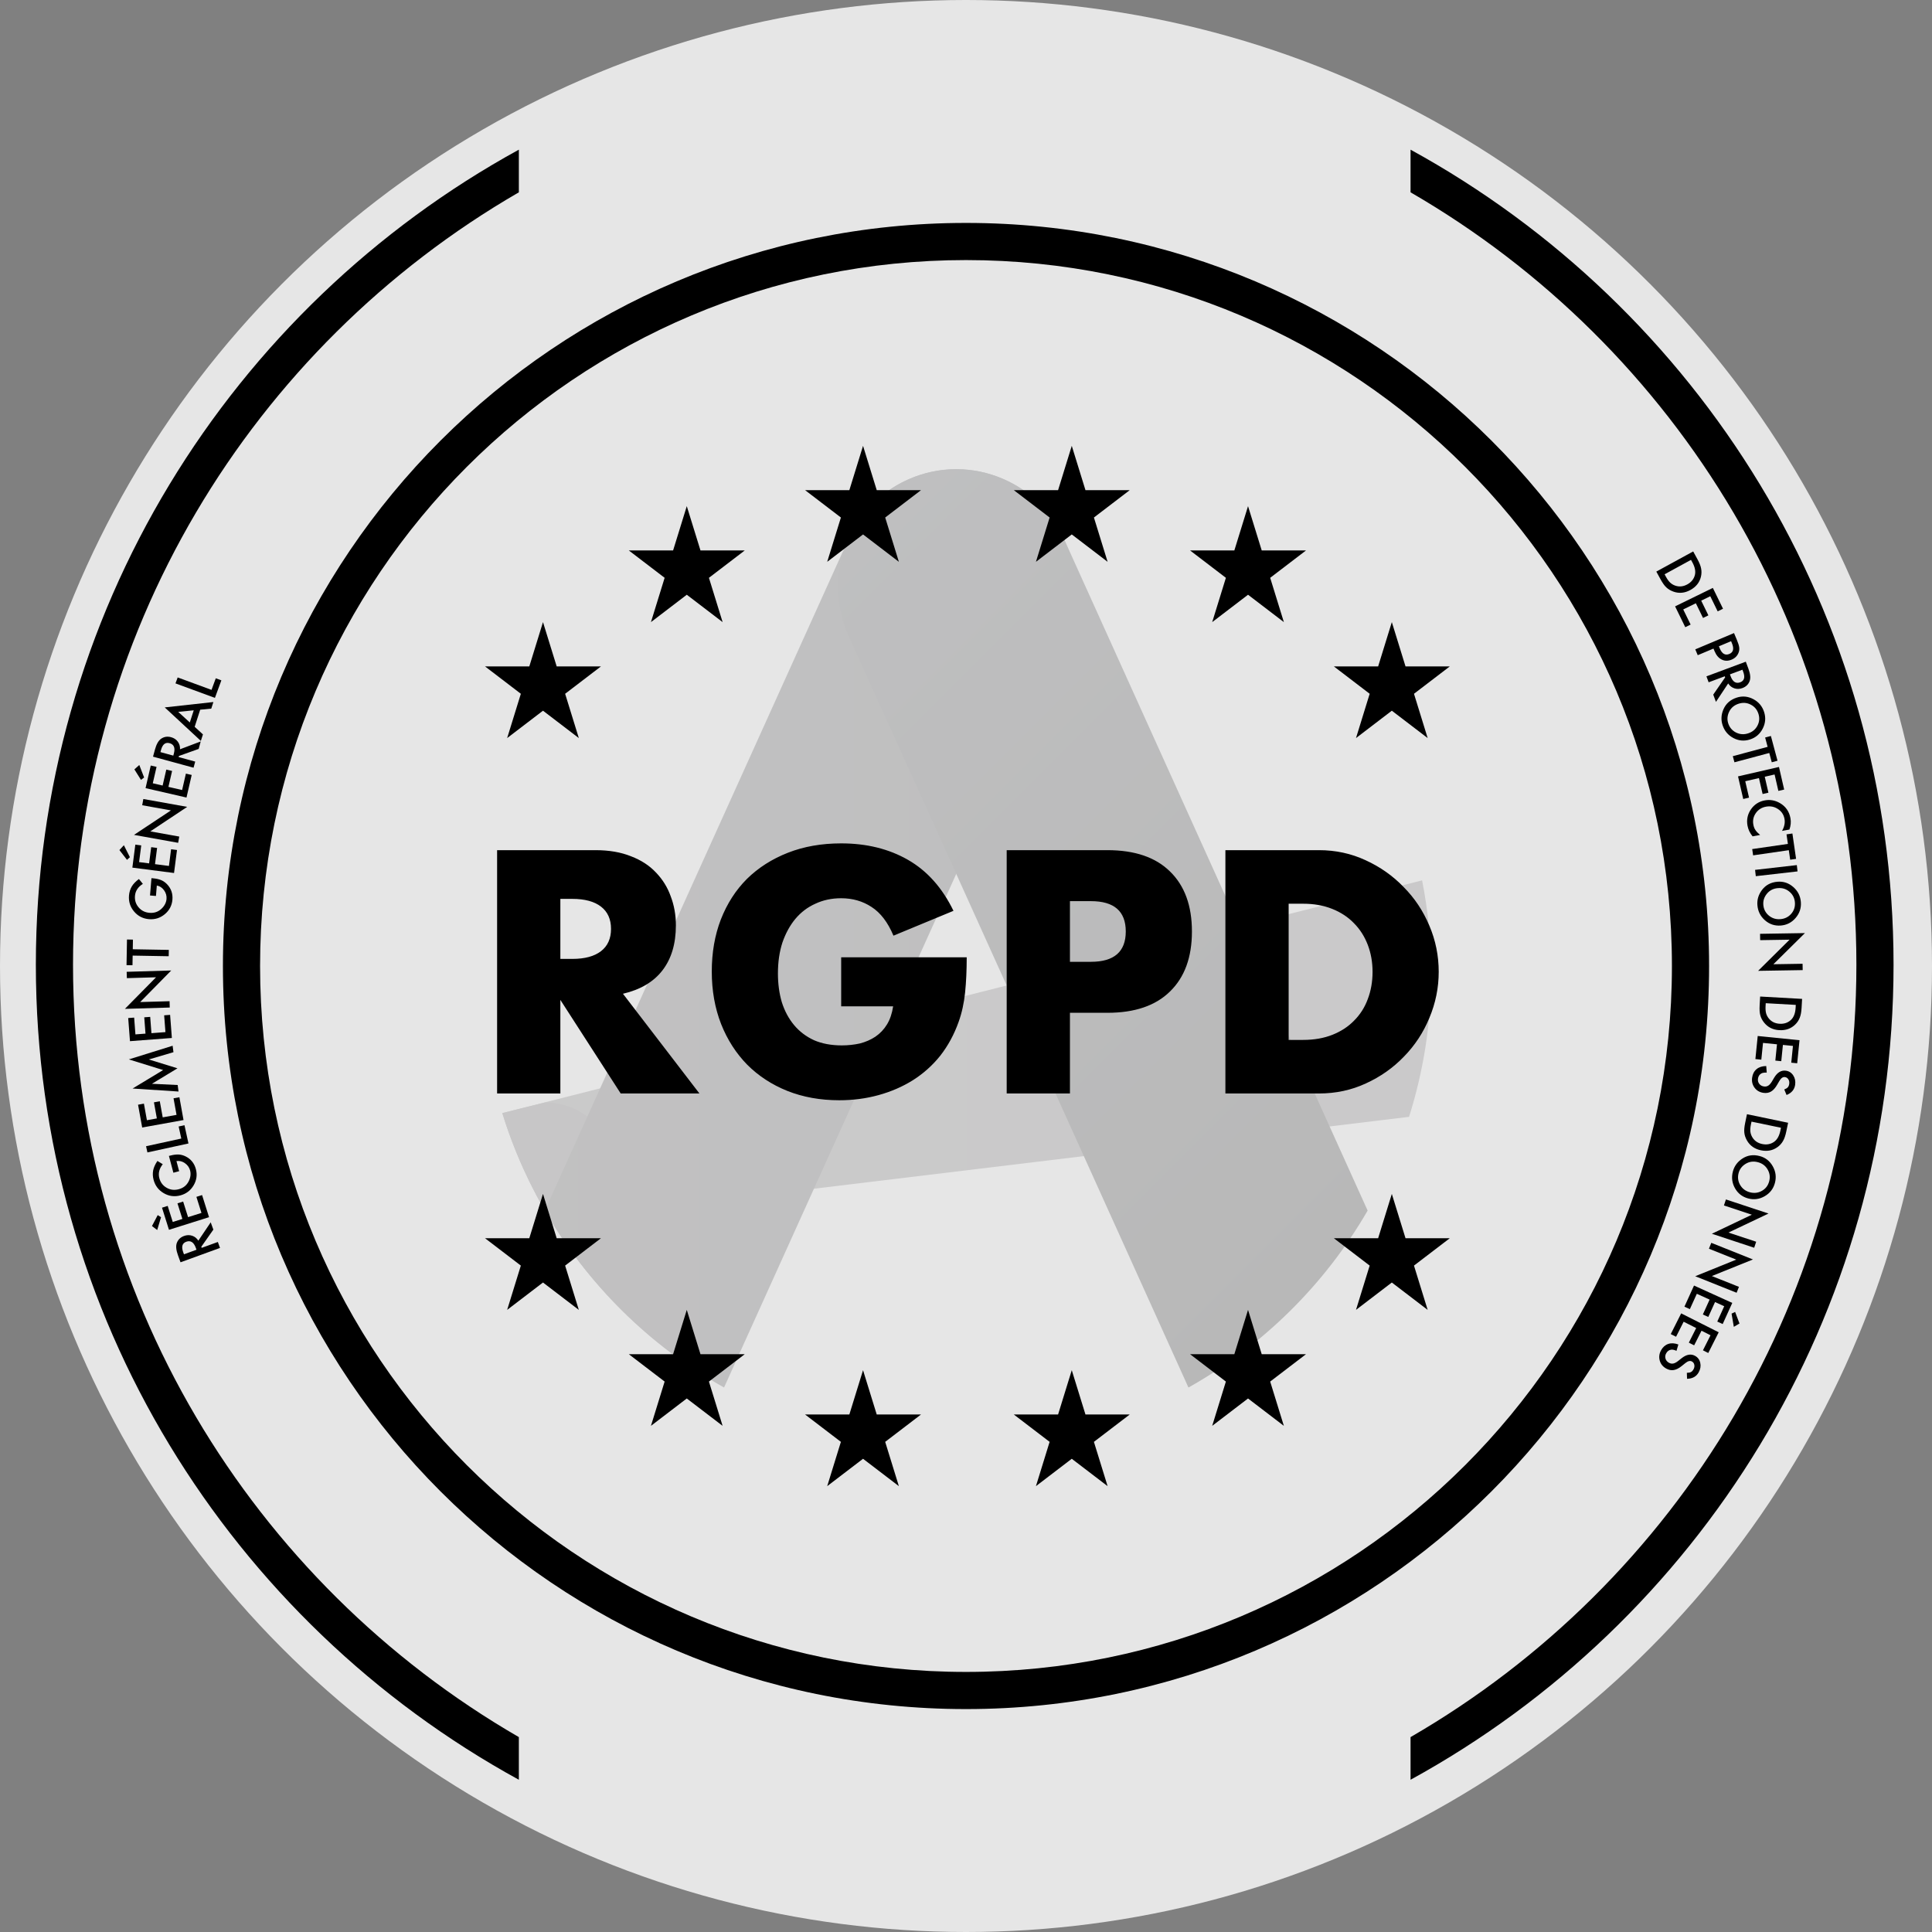
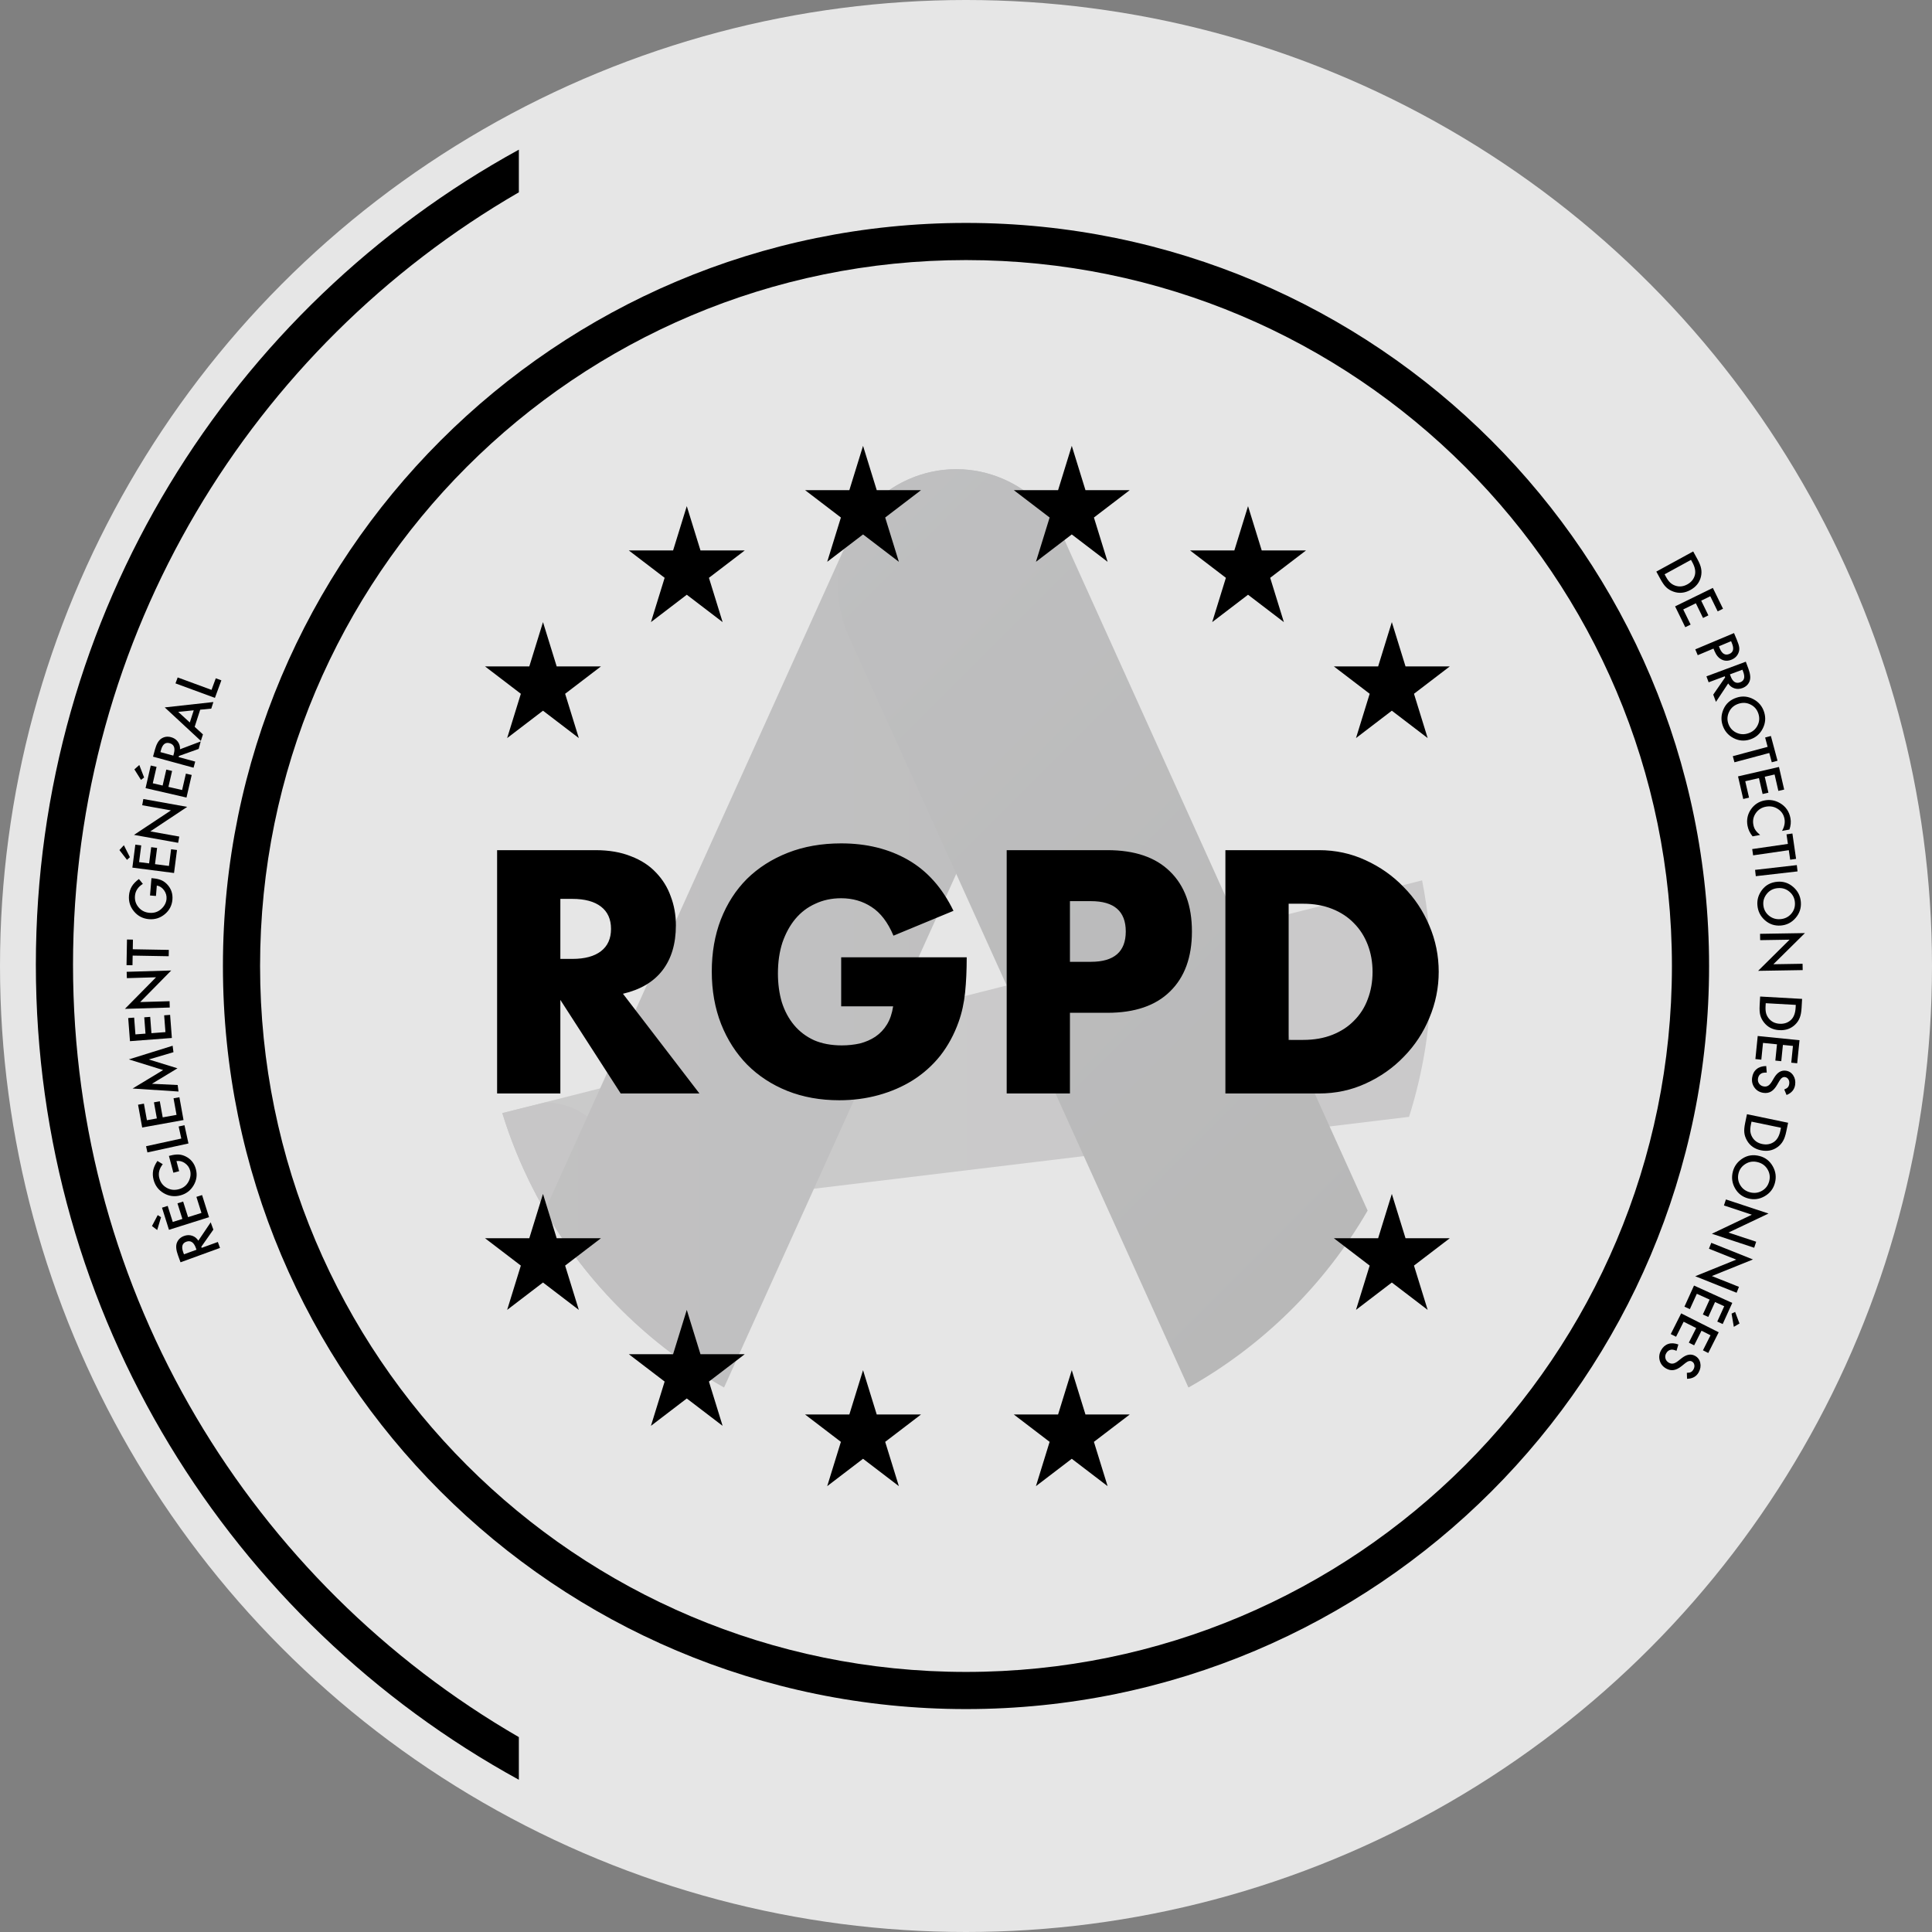
<svg xmlns="http://www.w3.org/2000/svg" width="350" height="350" viewBox="0 0 350 350" fill="none">
  <rect x="0" y="0" width="350" height="350" fill="#808080" stroke="none" />
  <circle opacity="0.8" cx="175" cy="175" r="175" fill="white" />
  <g opacity="0.2">
    <path d="M259.269 176.301C259.269 185.374 257.865 194.117 255.262 202.326L99.779 221.105C96.088 215.07 93.122 208.545 90.999 201.651L257.624 159.486C258.703 164.924 259.269 170.548 259.269 176.301Z" fill="url(#paint0_linear_447_3092)" />
    <path d="M124.791 247.404C108.875 236.54 96.796 220.471 90.999 201.649C93.143 201.101 95.712 200.464 98.77 199.727C101.312 199.727 103.713 200.488 105.661 201.744C107.61 203.002 109.105 204.757 109.836 206.745L124.791 247.404Z" fill="url(#paint1_linear_447_3092)" />
    <path d="M192.725 115.208L131.168 251.362C117.683 243.789 106.446 232.687 98.71 219.306L153.743 97.582C154.758 95.339 156.111 93.354 157.718 91.663C161.768 87.398 167.414 85 173.247 85C176.196 85 179.19 85.611 182.05 86.906C184.651 88.082 186.9 89.713 188.75 91.661C194.56 97.78 196.418 107.044 192.725 115.208Z" fill="url(#paint2_linear_447_3092)" />
    <path d="M247.76 219.309C240.024 232.689 228.786 243.791 215.3 251.365L153.743 115.208C150.053 107.044 151.911 97.784 157.72 91.663C159.57 89.713 161.82 88.082 164.42 86.906C167.281 85.611 170.275 85 173.223 85C179.056 85 184.702 87.398 188.75 91.663C190.359 93.354 191.712 95.339 192.727 97.582L247.76 219.309Z" fill="url(#paint3_linear_447_3092)" />
  </g>
  <path d="M35.929 224.76L38.172 221.437L38.652 222.757L36.467 225.865L36.538 226.06L39.466 224.995L39.858 226.075L32.705 228.676L32.245 227.411C31.901 226.466 31.831 225.719 32.033 225.169C32.26 224.562 32.698 224.141 33.346 223.905C33.853 223.721 34.341 223.708 34.811 223.866C35.281 224.023 35.654 224.322 35.929 224.76ZM35.597 226.402L35.473 226.059C35.101 225.037 34.524 224.668 33.743 224.952C33.011 225.218 32.826 225.848 33.187 226.843L33.327 227.227L35.597 226.402ZM30.379 218.461L31.296 221.371L33.04 220.821L32.15 217.996L33.179 217.671L34.07 220.497L36.496 219.732L35.579 216.822L36.609 216.498L37.871 220.504L30.611 222.791L29.349 218.785L30.379 218.461ZM28.479 222.832L27.532 222.107L28.572 220.126L29.174 220.51L28.479 222.832ZM31.409 212.45L30.602 209.41L30.845 209.346C31.398 209.199 31.904 209.134 32.365 209.152C32.792 209.174 33.218 209.291 33.641 209.501C34.591 209.98 35.206 210.747 35.486 211.802C35.759 212.831 35.621 213.811 35.073 214.742C34.521 215.674 33.723 216.279 32.678 216.556C31.611 216.839 30.606 216.707 29.665 216.157C28.72 215.609 28.106 214.8 27.822 213.729C27.669 213.154 27.644 212.586 27.747 212.025C27.855 211.486 28.112 210.917 28.517 210.316L29.484 210.906C28.841 211.723 28.634 212.565 28.865 213.432C29.071 214.21 29.513 214.792 30.19 215.176C30.857 215.564 31.588 215.652 32.382 215.441C33.201 215.224 33.798 214.751 34.173 214.022C34.519 213.342 34.607 212.681 34.437 212.039C34.292 211.493 33.977 211.051 33.493 210.714C33.006 210.377 32.497 210.252 31.966 210.339L32.453 212.173L31.409 212.45ZM26.46 207.651L32.842 206.259L32.365 204.073L33.42 203.843L34.142 207.151L26.705 208.773L26.46 207.651ZM26.072 199.936L26.615 202.939L28.415 202.614L27.888 199.698L28.95 199.506L29.477 202.421L31.98 201.969L31.437 198.966L32.5 198.774L33.247 202.907L25.757 204.261L25.01 200.128L26.072 199.936ZM32.341 197.74L24.02 197.196L29.554 193.849L23.341 191.92L31.273 189.447L31.424 190.616L26.96 191.931L32.152 193.534L27.523 196.337L32.189 196.561L32.341 197.74ZM24.303 184.348L24.534 187.39L26.358 187.252L26.133 184.297L27.21 184.216L27.434 187.17L29.971 186.977L29.739 183.934L30.816 183.852L31.135 188.04L23.545 188.618L23.226 184.43L24.303 184.348ZM30.753 182.525L22.628 182.764L28.269 177.044L22.982 177.2L22.948 176.052L31.019 175.814L25.393 181.533L30.719 181.376L30.753 182.525ZM24.053 171.966L30.584 172.083L30.563 173.231L24.032 173.115L24.001 174.864L22.922 174.845L23.005 170.202L24.084 170.221L24.053 171.966ZM27.177 162.224L27.436 159.089L27.686 159.11C28.256 159.157 28.755 159.265 29.183 159.436C29.578 159.6 29.94 159.853 30.268 160.193C31.003 160.962 31.325 161.891 31.236 162.978C31.148 164.04 30.69 164.917 29.861 165.61C29.029 166.304 28.075 166.606 26.997 166.517C25.896 166.426 24.995 165.965 24.292 165.132C23.585 164.299 23.278 163.33 23.369 162.226C23.417 161.633 23.584 161.09 23.869 160.596C24.152 160.124 24.585 159.674 25.168 159.243L25.881 160.123C25.002 160.677 24.525 161.401 24.451 162.296C24.385 163.098 24.606 163.794 25.115 164.383C25.614 164.972 26.273 165.3 27.092 165.367C27.937 165.437 28.658 165.191 29.255 164.63C29.809 164.106 30.113 163.512 30.168 162.851C30.214 162.287 30.066 161.766 29.723 161.286C29.377 160.805 28.939 160.517 28.409 160.421L28.253 162.312L27.177 162.224ZM25.587 153.151L25.197 156.177L27.011 156.411L27.39 153.472L28.46 153.611L28.081 156.549L30.604 156.874L30.994 153.848L32.065 153.986L31.528 158.152L23.979 157.178L24.516 153.012L25.587 153.151ZM22.44 153.117L23.532 155.286L23.007 155.77L21.635 153.998L22.44 153.117ZM32.274 152.685L24.273 151.248L30.969 146.811L25.763 145.876L25.966 144.746L33.914 146.172L27.232 150.612L32.477 151.554L32.274 152.685ZM28.362 138.925L27.678 141.899L29.461 142.309L30.125 139.422L31.177 139.664L30.513 142.551L32.992 143.122L33.676 140.148L34.728 140.39L33.786 144.483L26.369 142.777L27.31 138.683L28.362 138.925ZM25.234 138.585L26.109 140.85L25.539 141.281L24.347 139.383L25.234 138.585ZM32.613 135.738L36.362 134.317L35.992 135.673L32.415 136.951L32.36 137.151L35.366 137.97L35.064 139.078L27.721 137.076L28.075 135.778C28.339 134.808 28.712 134.157 29.195 133.825C29.73 133.46 30.331 133.368 30.997 133.55C31.517 133.691 31.923 133.962 32.216 134.362C32.509 134.762 32.641 135.221 32.613 135.738ZM31.395 136.887L31.491 136.535C31.777 135.486 31.519 134.852 30.717 134.633C29.965 134.428 29.45 134.836 29.172 135.857L29.064 136.252L31.395 136.887ZM36.267 128.568L35.267 131.669L36.766 133.044L36.386 134.221L29.843 128.153L38.658 127.179L38.272 128.375L36.267 128.568ZM35.096 128.682L32.286 128.962L34.386 130.883L35.096 128.682ZM32.188 122.723L38.318 124.978L39.091 122.877L40.104 123.25L38.935 126.428L31.791 123.801L32.188 122.723Z" fill="black" />
  <path d="M300.058 103.549L306.737 99.898L307.503 101.299C307.871 101.971 308.094 102.538 308.175 103C308.273 103.489 308.26 103.989 308.135 104.499C307.883 105.532 307.245 106.329 306.221 106.888C305.195 107.449 304.168 107.544 303.141 107.173C302.627 106.986 302.2 106.729 301.86 106.402C301.534 106.101 301.186 105.611 300.815 104.933L300.058 103.549ZM301.557 104.039L301.805 104.493C302.053 104.946 302.306 105.296 302.565 105.544C302.83 105.789 303.138 105.973 303.49 106.095C304.214 106.343 304.939 106.269 305.666 105.872C306.398 105.471 306.858 104.901 307.046 104.162C307.211 103.499 307.059 102.737 306.589 101.878L306.341 101.424L301.557 104.039ZM311.172 110.754L309.832 108.012L308.189 108.815L309.49 111.477L308.52 111.951L307.219 109.289L304.933 110.406L306.273 113.148L305.303 113.622L303.459 109.848L310.298 106.506L312.142 110.28L311.172 110.754ZM310.411 117.498L307.561 118.695L307.116 117.637L314.133 114.687L314.637 115.886C314.884 116.474 315.03 116.935 315.074 117.27C315.12 117.607 315.077 117.939 314.947 118.264C314.723 118.833 314.31 119.243 313.71 119.495C313.068 119.765 312.469 119.764 311.912 119.492C311.356 119.22 310.924 118.718 310.617 117.988L310.411 117.498ZM311.392 117.085L311.559 117.48C311.967 118.453 312.546 118.782 313.294 118.467C314.018 118.163 314.17 117.509 313.748 116.506L313.601 116.156L311.392 117.085ZM313.076 123.812L310.86 127.153L310.369 125.837L312.529 122.711L312.456 122.517L309.537 123.606L309.136 122.529L316.268 119.871L316.738 121.132C317.089 122.074 317.166 122.82 316.968 123.371C316.746 123.98 316.312 124.405 315.665 124.646C315.16 124.835 314.672 124.852 314.201 124.698C313.729 124.544 313.354 124.248 313.076 123.812ZM313.394 122.168L313.522 122.51C313.902 123.529 314.481 123.893 315.26 123.603C315.99 123.331 316.17 122.699 315.801 121.707L315.658 121.324L313.394 122.168ZM314.642 126.373C315.663 126.047 316.659 126.141 317.63 126.655C318.601 127.166 319.253 127.945 319.587 128.991C319.917 130.024 319.831 131.028 319.328 132.002C318.826 132.98 318.057 133.635 317.021 133.966C315.978 134.299 314.975 134.209 314.011 133.696C313.042 133.181 312.389 132.394 312.051 131.336C311.752 130.4 311.807 129.456 312.217 128.503C312.672 127.454 313.48 126.744 314.642 126.373ZM314.98 127.481C314.179 127.737 313.606 128.217 313.261 128.92C312.916 129.621 312.855 130.322 313.079 131.023C313.322 131.784 313.79 132.341 314.483 132.696C315.182 133.049 315.914 133.103 316.678 132.859C317.451 132.612 318.016 132.147 318.374 131.464C318.736 130.782 318.796 130.063 318.554 129.305C318.313 128.55 317.847 127.997 317.155 127.646C316.469 127.292 315.744 127.237 314.98 127.481ZM320.521 136.408L314.211 138.097L313.914 136.988L320.224 135.299L319.771 133.608L320.814 133.329L322.015 137.815L320.972 138.094L320.521 136.408ZM322.168 143.278L321.483 140.304L319.701 140.715L320.366 143.602L319.314 143.844L318.649 140.957L316.17 141.528L316.855 144.501L315.803 144.744L314.86 140.651L322.278 138.942L323.22 143.036L322.168 143.278ZM324.171 150.281L322.833 150.528C323.258 149.775 323.407 149.049 323.278 148.351C323.136 147.581 322.741 146.984 322.091 146.559C321.444 146.131 320.722 145.99 319.927 146.136C319.142 146.281 318.528 146.668 318.086 147.298C317.644 147.927 317.494 148.627 317.636 149.396C317.709 149.794 317.836 150.119 318.017 150.374C318.11 150.517 318.227 150.661 318.367 150.805C318.508 150.953 318.673 151.105 318.862 151.26L317.5 151.512C317.015 150.932 316.708 150.287 316.577 149.576C316.379 148.507 316.584 147.525 317.191 146.631C317.806 145.739 318.644 145.195 319.708 144.999C320.661 144.823 321.569 144.981 322.432 145.474C323.49 146.081 324.132 147 324.359 148.232C324.483 148.904 324.42 149.587 324.171 150.281ZM324.058 154.018L317.594 154.955L317.429 153.818L323.894 152.882L323.643 151.15L324.711 150.995L325.377 155.591L324.308 155.746L324.058 154.018ZM325.642 157.862L318.079 158.727L317.949 157.586L325.511 156.721L325.642 157.862ZM322.039 159.732C323.107 159.652 324.055 159.974 324.88 160.7C325.706 161.422 326.16 162.33 326.243 163.425C326.324 164.506 326.008 165.463 325.292 166.295C324.578 167.13 323.678 167.588 322.593 167.67C321.502 167.752 320.547 167.432 319.727 166.709C318.905 165.984 318.452 165.067 318.368 163.959C318.294 162.979 318.567 162.074 319.187 161.243C319.872 160.328 320.823 159.824 322.039 159.732ZM322.111 160.889C321.272 160.952 320.604 161.286 320.106 161.89C319.607 162.492 319.386 163.159 319.441 163.893C319.501 164.69 319.827 165.341 320.419 165.846C321.017 166.352 321.716 166.574 322.516 166.514C323.325 166.453 323.983 166.131 324.49 165.549C325 164.97 325.225 164.284 325.165 163.491C325.106 162.702 324.78 162.055 324.188 161.553C323.603 161.05 322.911 160.829 322.111 160.889ZM318.852 169.171L326.98 169.037L321.265 174.683L326.554 174.596L326.573 175.744L318.499 175.877L324.2 170.232L318.871 170.319L318.852 169.171ZM318.867 180.531L326.466 180.959L326.376 182.554C326.333 183.318 326.223 183.918 326.048 184.352C325.873 184.82 325.598 185.237 325.222 185.604C324.462 186.348 323.5 186.687 322.335 186.622C321.167 186.556 320.245 186.094 319.569 185.236C319.231 184.806 319.004 184.362 318.889 183.904C318.771 183.476 318.734 182.877 318.778 182.106L318.867 180.531ZM319.88 181.738L319.851 182.255C319.822 182.77 319.852 183.201 319.941 183.549C320.036 183.896 320.201 184.215 320.435 184.505C320.918 185.098 321.573 185.418 322.4 185.465C323.234 185.512 323.925 185.271 324.475 184.742C324.966 184.267 325.239 183.54 325.294 182.562L325.323 182.045L319.88 181.738ZM324.504 192.515L324.81 189.479L322.991 189.296L322.693 192.244L321.619 192.135L321.917 189.187L319.386 188.932L319.079 191.968L318.005 191.86L318.427 187.681L326 188.445L325.578 192.624L324.504 192.515ZM323.653 198.37L323.236 197.37C323.559 197.24 323.778 197.103 323.891 196.959C324.018 196.811 324.099 196.609 324.135 196.352C324.18 196.036 324.127 195.761 323.977 195.528C323.831 195.295 323.624 195.16 323.357 195.122C322.989 195.071 322.655 195.303 322.353 195.818L321.94 196.526C321.607 197.104 321.242 197.509 320.844 197.742C320.449 197.975 319.993 198.055 319.476 197.983C318.783 197.885 318.242 197.574 317.855 197.048C317.464 196.519 317.318 195.909 317.415 195.219C317.506 194.565 317.776 194.052 318.223 193.68C318.669 193.314 319.251 193.129 319.969 193.123L320.061 194.311C319.611 194.301 319.292 194.349 319.105 194.456C318.746 194.644 318.536 194.963 318.473 195.412C318.423 195.767 318.5 196.078 318.705 196.346C318.91 196.614 319.194 196.773 319.559 196.824C319.705 196.845 319.842 196.843 319.968 196.817C320.097 196.795 320.218 196.748 320.332 196.674C320.448 196.604 320.559 196.507 320.666 196.382C320.777 196.259 320.886 196.108 320.994 195.931L321.398 195.246C321.979 194.275 322.69 193.849 323.529 193.967C324.096 194.046 324.539 194.329 324.859 194.815C325.182 195.302 325.298 195.868 325.208 196.512C325.086 197.381 324.568 198 323.653 198.37ZM316.48 201.848L323.932 203.399L323.606 204.963C323.45 205.713 323.253 206.289 323.015 206.693C322.773 207.129 322.439 207.501 322.012 207.808C321.151 208.431 320.149 208.624 319.006 208.386C317.861 208.148 317.018 207.554 316.477 206.606C316.206 206.13 316.048 205.657 316.001 205.188C315.949 204.747 316.001 204.149 316.159 203.392L316.48 201.848ZM317.303 203.193L317.197 203.699C317.092 204.204 317.058 204.635 317.094 204.992C317.137 205.35 317.253 205.69 317.441 206.011C317.831 206.67 318.432 207.083 319.242 207.252C320.06 207.422 320.779 207.287 321.402 206.845C321.958 206.448 322.336 205.769 322.535 204.81L322.641 204.304L317.303 203.193ZM318.793 209.433C319.828 209.71 320.616 210.327 321.155 211.284C321.696 212.239 321.825 213.246 321.541 214.307C321.26 215.354 320.645 216.153 319.696 216.701C318.745 217.253 317.744 217.388 316.693 217.107C315.636 216.824 314.84 216.206 314.306 215.254C313.769 214.297 313.645 213.282 313.932 212.209C314.186 211.26 314.743 210.495 315.602 209.916C316.552 209.278 317.615 209.117 318.793 209.433ZM318.479 210.548C317.667 210.33 316.925 210.425 316.255 210.83C315.586 211.233 315.157 211.79 314.966 212.501C314.76 213.273 314.852 213.995 315.244 214.668C315.642 215.342 316.228 215.783 317.002 215.991C317.787 216.201 318.514 216.115 319.184 215.733C319.857 215.355 320.296 214.782 320.502 214.013C320.706 213.248 320.613 212.531 320.22 211.861C319.834 211.193 319.254 210.755 318.479 210.548ZM312.667 217.291L320.384 219.845L313.127 223.29L318.149 224.952L317.788 226.042L310.122 223.505L317.365 220.055L312.306 218.381L312.667 217.291ZM310.015 225.151L317.566 228.162L310.116 231.167L315.029 233.127L314.603 234.194L307.103 231.202L314.539 228.192L309.589 226.218L310.015 225.151ZM311.099 239.414L312.361 236.636L310.695 235.88L309.471 238.578L308.487 238.131L309.712 235.434L307.396 234.382L306.135 237.161L305.151 236.715L306.887 232.89L313.818 236.036L312.082 239.861L311.099 239.414ZM314.098 240.37L313.69 237.976L314.334 237.667L315.126 239.764L314.098 240.37ZM308.505 244.621L309.878 241.896L308.245 241.073L306.911 243.719L305.947 243.233L307.281 240.587L305.009 239.442L303.636 242.167L302.672 241.681L304.562 237.93L311.359 241.356L309.469 245.107L308.505 244.621ZM305.624 249.783L305.59 248.7C305.939 248.694 306.192 248.643 306.348 248.55C306.52 248.457 306.668 248.296 306.794 248.069C306.948 247.79 306.996 247.515 306.94 247.243C306.886 246.973 306.741 246.773 306.505 246.643C306.18 246.464 305.784 246.561 305.319 246.935L304.681 247.45C304.164 247.87 303.678 248.118 303.223 248.194C302.771 248.272 302.317 248.184 301.859 247.932C301.246 247.594 300.852 247.11 300.678 246.481C300.502 245.847 300.582 245.225 300.918 244.615C301.237 244.037 301.672 243.653 302.222 243.465C302.77 243.283 303.379 243.317 304.052 243.568L303.714 244.71C303.298 244.54 302.983 244.472 302.77 244.504C302.367 244.553 302.057 244.776 301.838 245.173C301.665 245.487 301.626 245.805 301.722 246.128C301.818 246.451 302.027 246.701 302.349 246.879C302.479 246.951 302.607 246.997 302.734 247.018C302.863 247.044 302.993 247.043 303.125 247.014C303.258 246.99 303.397 246.939 303.542 246.861C303.689 246.785 303.844 246.683 304.008 246.556L304.631 246.06C305.52 245.36 306.335 245.215 307.078 245.625C307.578 245.901 307.892 246.323 308.017 246.892C308.146 247.462 308.053 248.032 307.739 248.601C307.315 249.37 306.61 249.764 305.624 249.783Z" fill="black" />
  <path d="M13.227 174.766C13.227 234.559 45.712 286.763 93.996 314.694V322.42C41.85 293.835 6.496 238.429 6.496 174.766C6.496 111.104 41.85 55.699 93.996 27.113V34.839C45.712 62.77 13.227 114.974 13.227 174.766Z" fill="black" />
-   <path fill-rule="evenodd" clip-rule="evenodd" d="M255.534 27.114C307.68 55.699 343.034 111.104 343.034 174.767C343.034 238.429 307.68 293.834 255.534 322.42V314.694C303.818 286.763 336.303 234.559 336.303 174.767C336.303 114.975 303.818 62.77 255.534 34.84V27.114Z" fill="black" />
  <path d="M101.513 173.715H103.676C105.937 173.715 107.671 173.248 108.88 172.312C110.088 171.377 110.692 170.032 110.692 168.278C110.692 166.525 110.088 165.18 108.88 164.245C107.671 163.309 105.937 162.841 103.676 162.841H101.513V173.715ZM126.71 198.094H112.446L101.513 181.14V198.094H90.055V154.014H107.886C110.341 154.014 112.485 154.384 114.316 155.125C116.148 155.826 117.649 156.8 118.818 158.048C120.026 159.295 120.923 160.737 121.507 162.374C122.131 164.011 122.443 165.765 122.443 167.635C122.443 170.987 121.624 173.715 119.987 175.82C118.389 177.886 116.012 179.289 112.855 180.029L126.71 198.094ZM152.388 173.423H175.129C175.129 175.761 175.032 177.886 174.837 179.795C174.642 181.705 174.252 183.478 173.668 185.115C172.849 187.415 171.738 189.461 170.335 191.254C168.932 193.008 167.276 194.489 165.366 195.697C163.495 196.866 161.43 197.762 159.169 198.386C156.909 199.01 154.531 199.321 152.037 199.321C148.607 199.321 145.47 198.756 142.625 197.626C139.818 196.496 137.402 194.917 135.375 192.891C133.349 190.825 131.77 188.37 130.64 185.525C129.51 182.64 128.945 179.464 128.945 175.995C128.945 172.566 129.49 169.428 130.582 166.583C131.712 163.699 133.29 161.243 135.317 159.217C137.383 157.19 139.857 155.612 142.742 154.481C145.626 153.351 148.841 152.786 152.388 152.786C156.987 152.786 161.021 153.78 164.489 155.768C167.958 157.755 170.706 160.834 172.732 165.005L161.858 169.506C160.845 167.09 159.52 165.355 157.883 164.303C156.285 163.251 154.453 162.725 152.388 162.725C150.673 162.725 149.114 163.056 147.711 163.718C146.308 164.342 145.099 165.258 144.086 166.466C143.112 167.635 142.332 169.058 141.748 170.734C141.202 172.41 140.929 174.28 140.929 176.346C140.929 178.217 141.163 179.951 141.631 181.549C142.137 183.147 142.878 184.531 143.852 185.7C144.827 186.869 146.035 187.785 147.477 188.448C148.919 189.071 150.595 189.383 152.505 189.383C153.635 189.383 154.726 189.266 155.778 189.032C156.831 188.759 157.766 188.35 158.585 187.805C159.442 187.22 160.144 186.479 160.689 185.583C161.235 184.687 161.605 183.595 161.8 182.309H152.388V173.423ZM193.83 174.241H197.63C201.839 174.241 203.944 172.41 203.944 168.746C203.944 165.082 201.839 163.251 197.63 163.251H193.83V174.241ZM193.83 198.094H182.372V154.014H200.612C205.561 154.014 209.342 155.3 211.953 157.872C214.603 160.445 215.929 164.069 215.929 168.746C215.929 173.423 214.603 177.048 211.953 179.62C209.342 182.192 205.561 183.478 200.612 183.478H193.83V198.094ZM233.451 188.389H236.082C238.07 188.389 239.843 188.077 241.402 187.454C242.961 186.83 244.267 185.973 245.319 184.881C246.41 183.79 247.229 182.504 247.775 181.023C248.359 179.503 248.651 177.847 248.651 176.054C248.651 174.3 248.359 172.663 247.775 171.143C247.19 169.623 246.352 168.317 245.261 167.226C244.208 166.135 242.903 165.277 241.344 164.654C239.785 164.03 238.031 163.718 236.082 163.718H233.451V188.389ZM221.993 154.014H238.947C241.948 154.014 244.754 154.618 247.365 155.826C250.016 157.034 252.315 158.652 254.264 160.678C256.251 162.666 257.81 165.005 258.941 167.694C260.071 170.344 260.636 173.131 260.636 176.054C260.636 178.938 260.071 181.725 258.941 184.414C257.849 187.064 256.31 189.402 254.322 191.429C252.374 193.456 250.074 195.073 247.424 196.281C244.813 197.49 241.987 198.094 238.947 198.094H221.993V154.014Z" fill="black" />
  <path d="M309.616 175C309.616 249.346 249.346 309.616 175 309.616C100.654 309.616 40.385 249.346 40.385 175C40.385 100.654 100.654 40.385 175 40.385C249.346 40.385 309.616 100.654 309.616 175ZM175 302.885C245.629 302.885 302.885 245.629 302.885 175C302.885 104.371 245.629 47.115 175 47.115C104.371 47.115 47.115 104.371 47.115 175C47.115 245.629 104.371 302.885 175 302.885Z" fill="black" />
  <path d="M191.682 256.247H183.658L190.149 261.206L187.669 269.23L194.161 264.271L200.653 269.23L198.173 261.206L204.665 256.247H196.641L194.161 248.223L191.682 256.247Z" fill="black" />
  <path d="M153.868 256.247H145.844L152.336 261.206L149.856 269.23L156.348 264.271L162.839 269.23L160.36 261.206L166.852 256.247H158.827L156.348 248.223L153.868 256.247Z" fill="black" />
  <path d="M121.937 245.323H113.914L120.405 250.282L117.925 258.306L124.417 253.347L130.909 258.306L128.429 250.282L134.921 245.323H126.897L124.417 237.299L121.937 245.323Z" fill="black" />
-   <path d="M228.572 245.323H236.596L230.105 250.282L232.584 258.306L226.093 253.347L219.601 258.306L222.081 250.282L215.589 245.323H223.613L226.093 237.299L228.572 245.323Z" fill="black" />
  <path d="M95.888 224.315H87.864L94.355 229.274L91.876 237.298L98.367 232.339L104.859 237.298L102.379 229.274L108.871 224.315H100.847L98.367 216.291L95.888 224.315Z" fill="black" />
  <path d="M191.683 88.793H183.659L190.15 93.753L187.67 101.777L194.162 96.818L200.654 101.777L198.174 93.753L204.666 88.793H196.642L194.162 80.769L191.683 88.793Z" fill="black" />
  <path d="M153.869 88.793H145.845L152.337 93.753L149.857 101.777L156.349 96.818L162.84 101.777L160.361 93.753L166.853 88.793H158.828L156.349 80.769L153.869 88.793Z" fill="black" />
  <path d="M121.938 99.717H113.914L120.406 104.677L117.926 112.701L124.418 107.742L130.91 112.701L128.43 104.677L134.922 99.717H126.898L124.418 91.693L121.938 99.717Z" fill="black" />
  <path d="M228.573 99.717H236.597L230.106 104.677L232.585 112.701L226.094 107.742L219.602 112.701L222.082 104.677L215.59 99.717H223.614L226.094 91.693L228.573 99.717Z" fill="black" />
  <path d="M95.889 120.725H87.865L94.356 125.685L91.876 133.709L98.368 128.749L104.86 133.709L102.38 125.685L108.872 120.725H100.848L98.368 112.701L95.889 120.725Z" fill="black" />
  <path d="M254.623 120.725H262.647L256.156 125.685L258.635 133.709L252.143 128.749L245.652 133.709L248.131 125.685L241.64 120.725H249.664L252.143 112.701L254.623 120.725Z" fill="black" />
  <path d="M254.622 224.315H262.646L256.155 229.274L258.634 237.298L252.143 232.339L245.651 237.298L248.13 229.274L241.639 224.315H249.663L252.143 216.291L254.622 224.315Z" fill="black" />
  <defs>
    <linearGradient id="paint0_linear_447_3092" x1="90.999" y1="190.296" x2="259.269" y2="190.296" gradientUnits="userSpaceOnUse">
      <stop stop-color="#5C595C" />
      <stop offset="1" stop-color="#595659" />
    </linearGradient>
    <linearGradient id="paint1_linear_447_3092" x1="107.895" y1="199.727" x2="107.895" y2="247.404" gradientUnits="userSpaceOnUse">
      <stop stop-color="#494749" />
      <stop offset="0.999" stop-color="#494749" />
    </linearGradient>
    <linearGradient id="paint2_linear_447_3092" x1="98.71" y1="168.181" x2="194.631" y2="168.181" gradientUnits="userSpaceOnUse">
      <stop stop-color="#2E2B2E" />
      <stop offset="1" stop-color="#222328" />
    </linearGradient>
    <linearGradient id="paint3_linear_447_3092" x1="139.945" y1="109.428" x2="250.86" y2="220.343" gradientUnits="userSpaceOnUse">
      <stop stop-color="#222328" />
      <stop offset="1" />
    </linearGradient>
  </defs>
</svg>